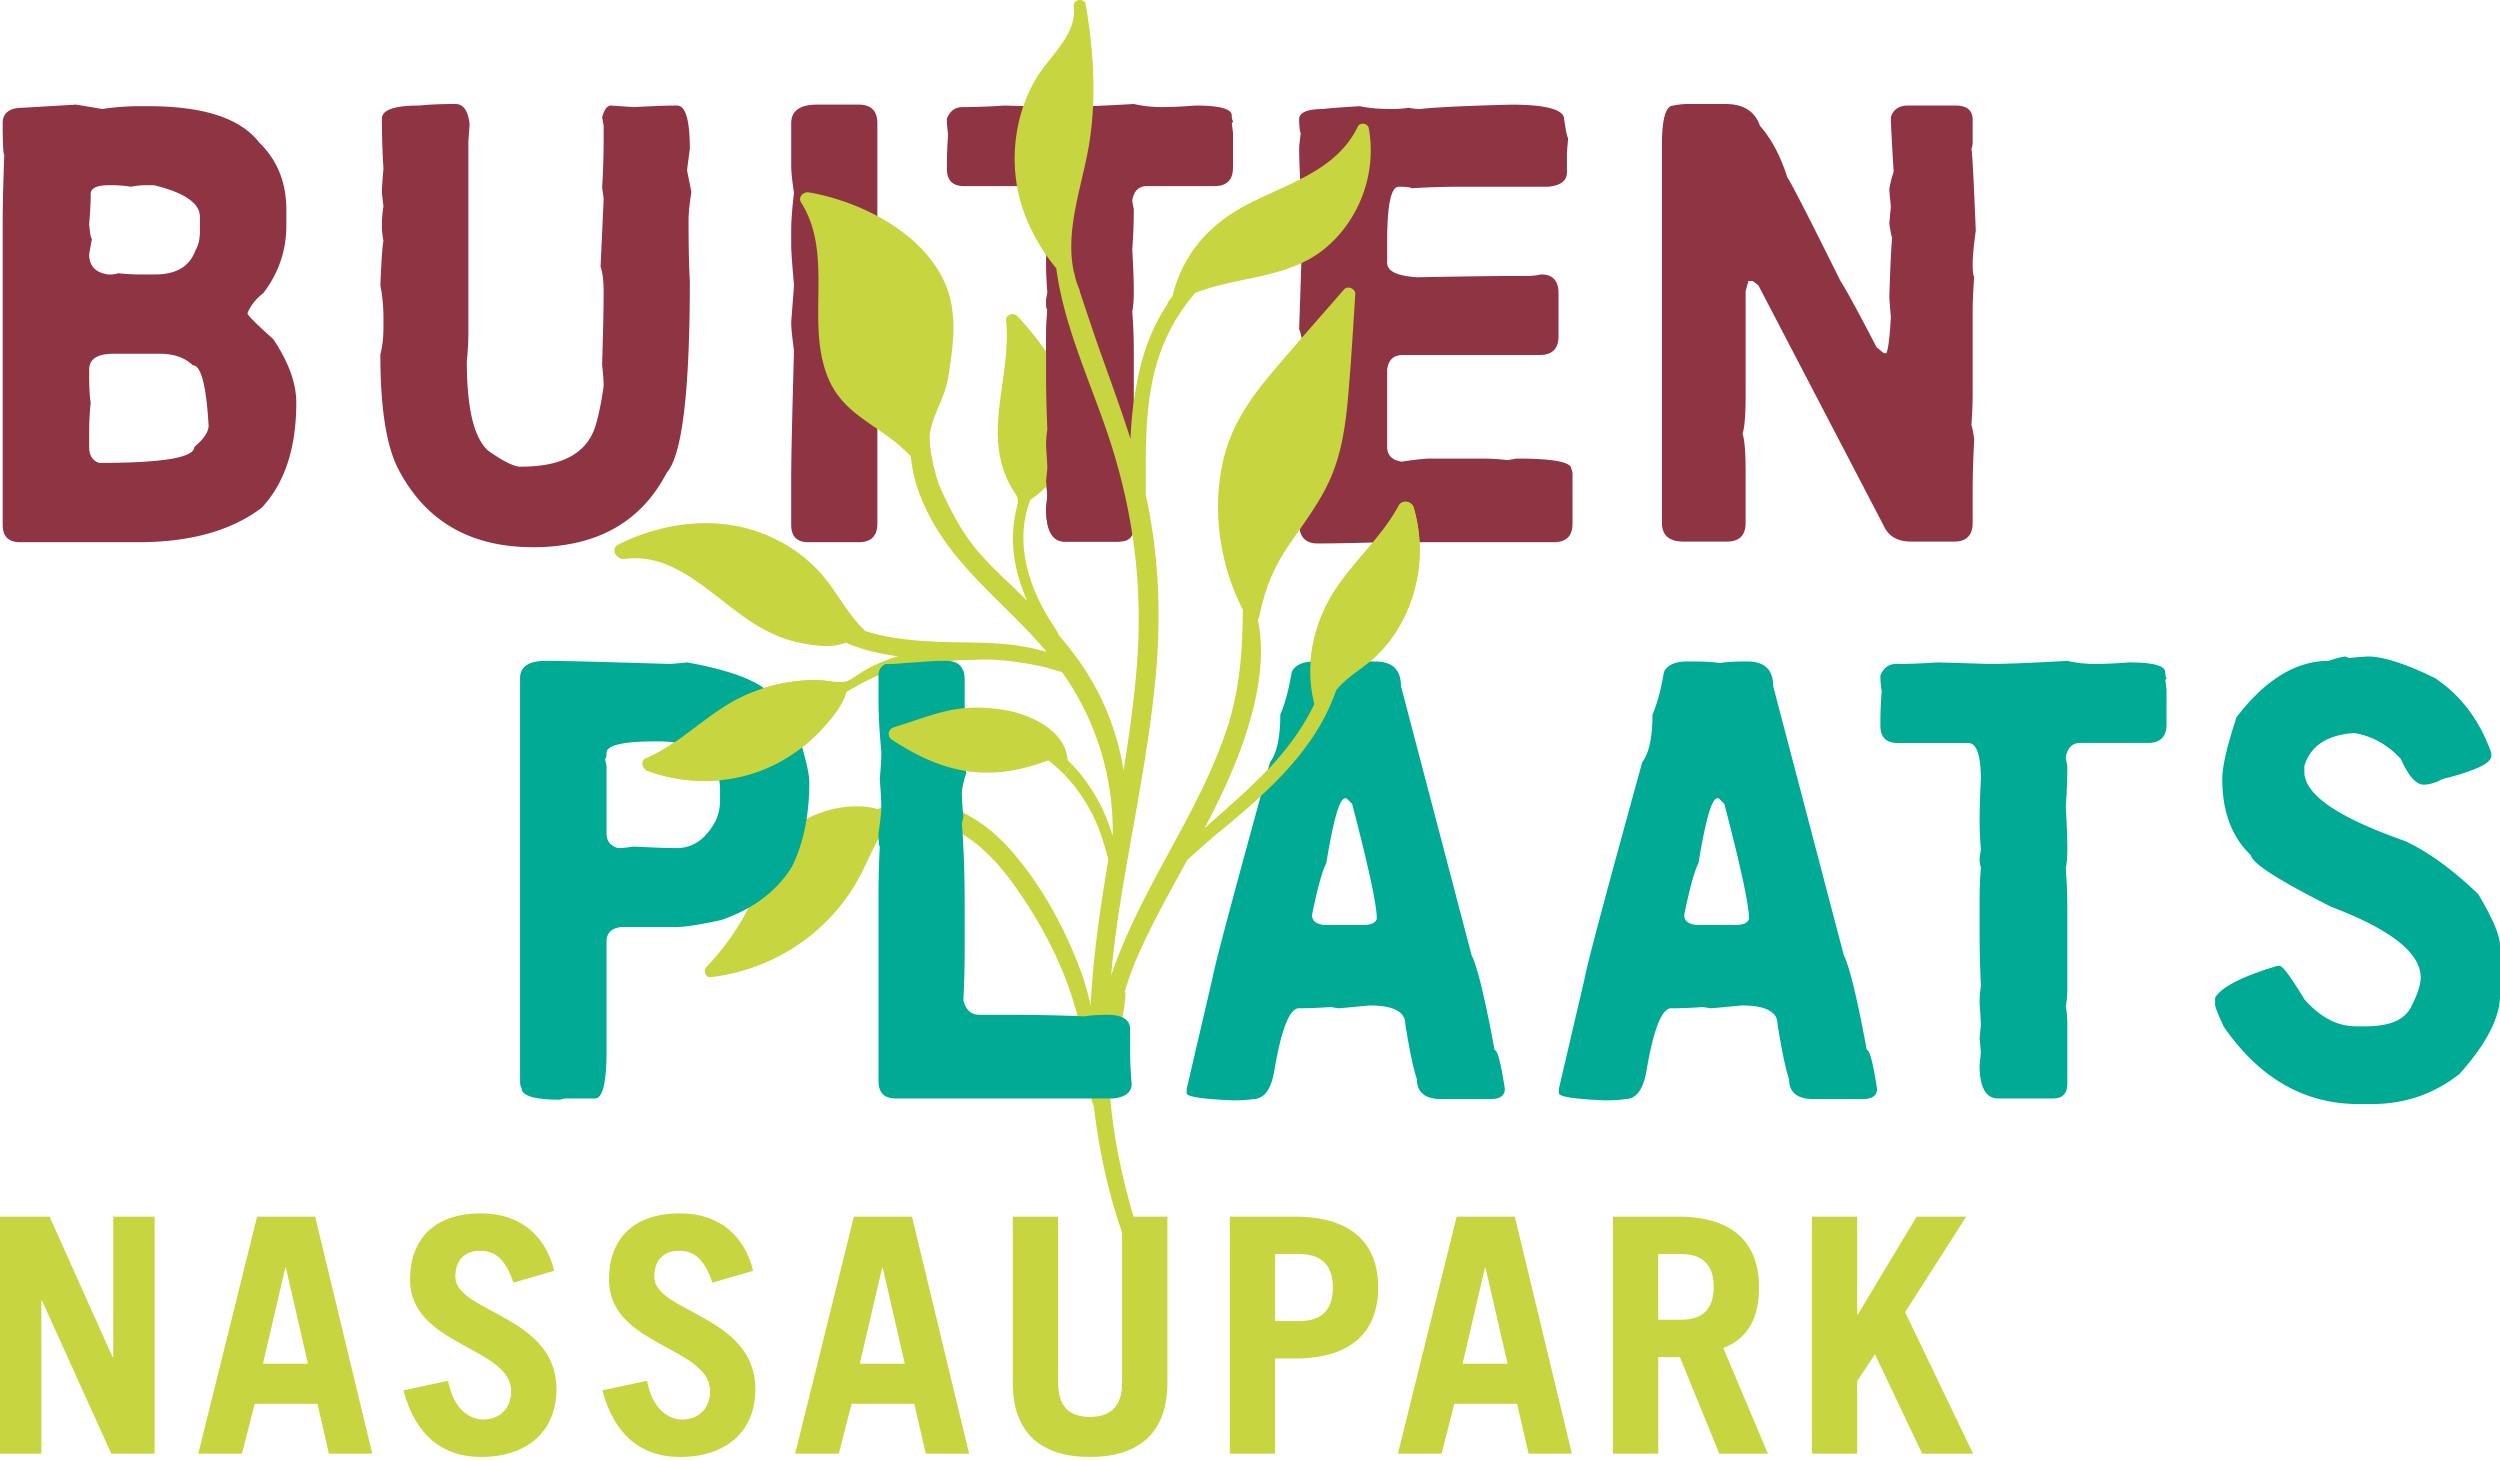
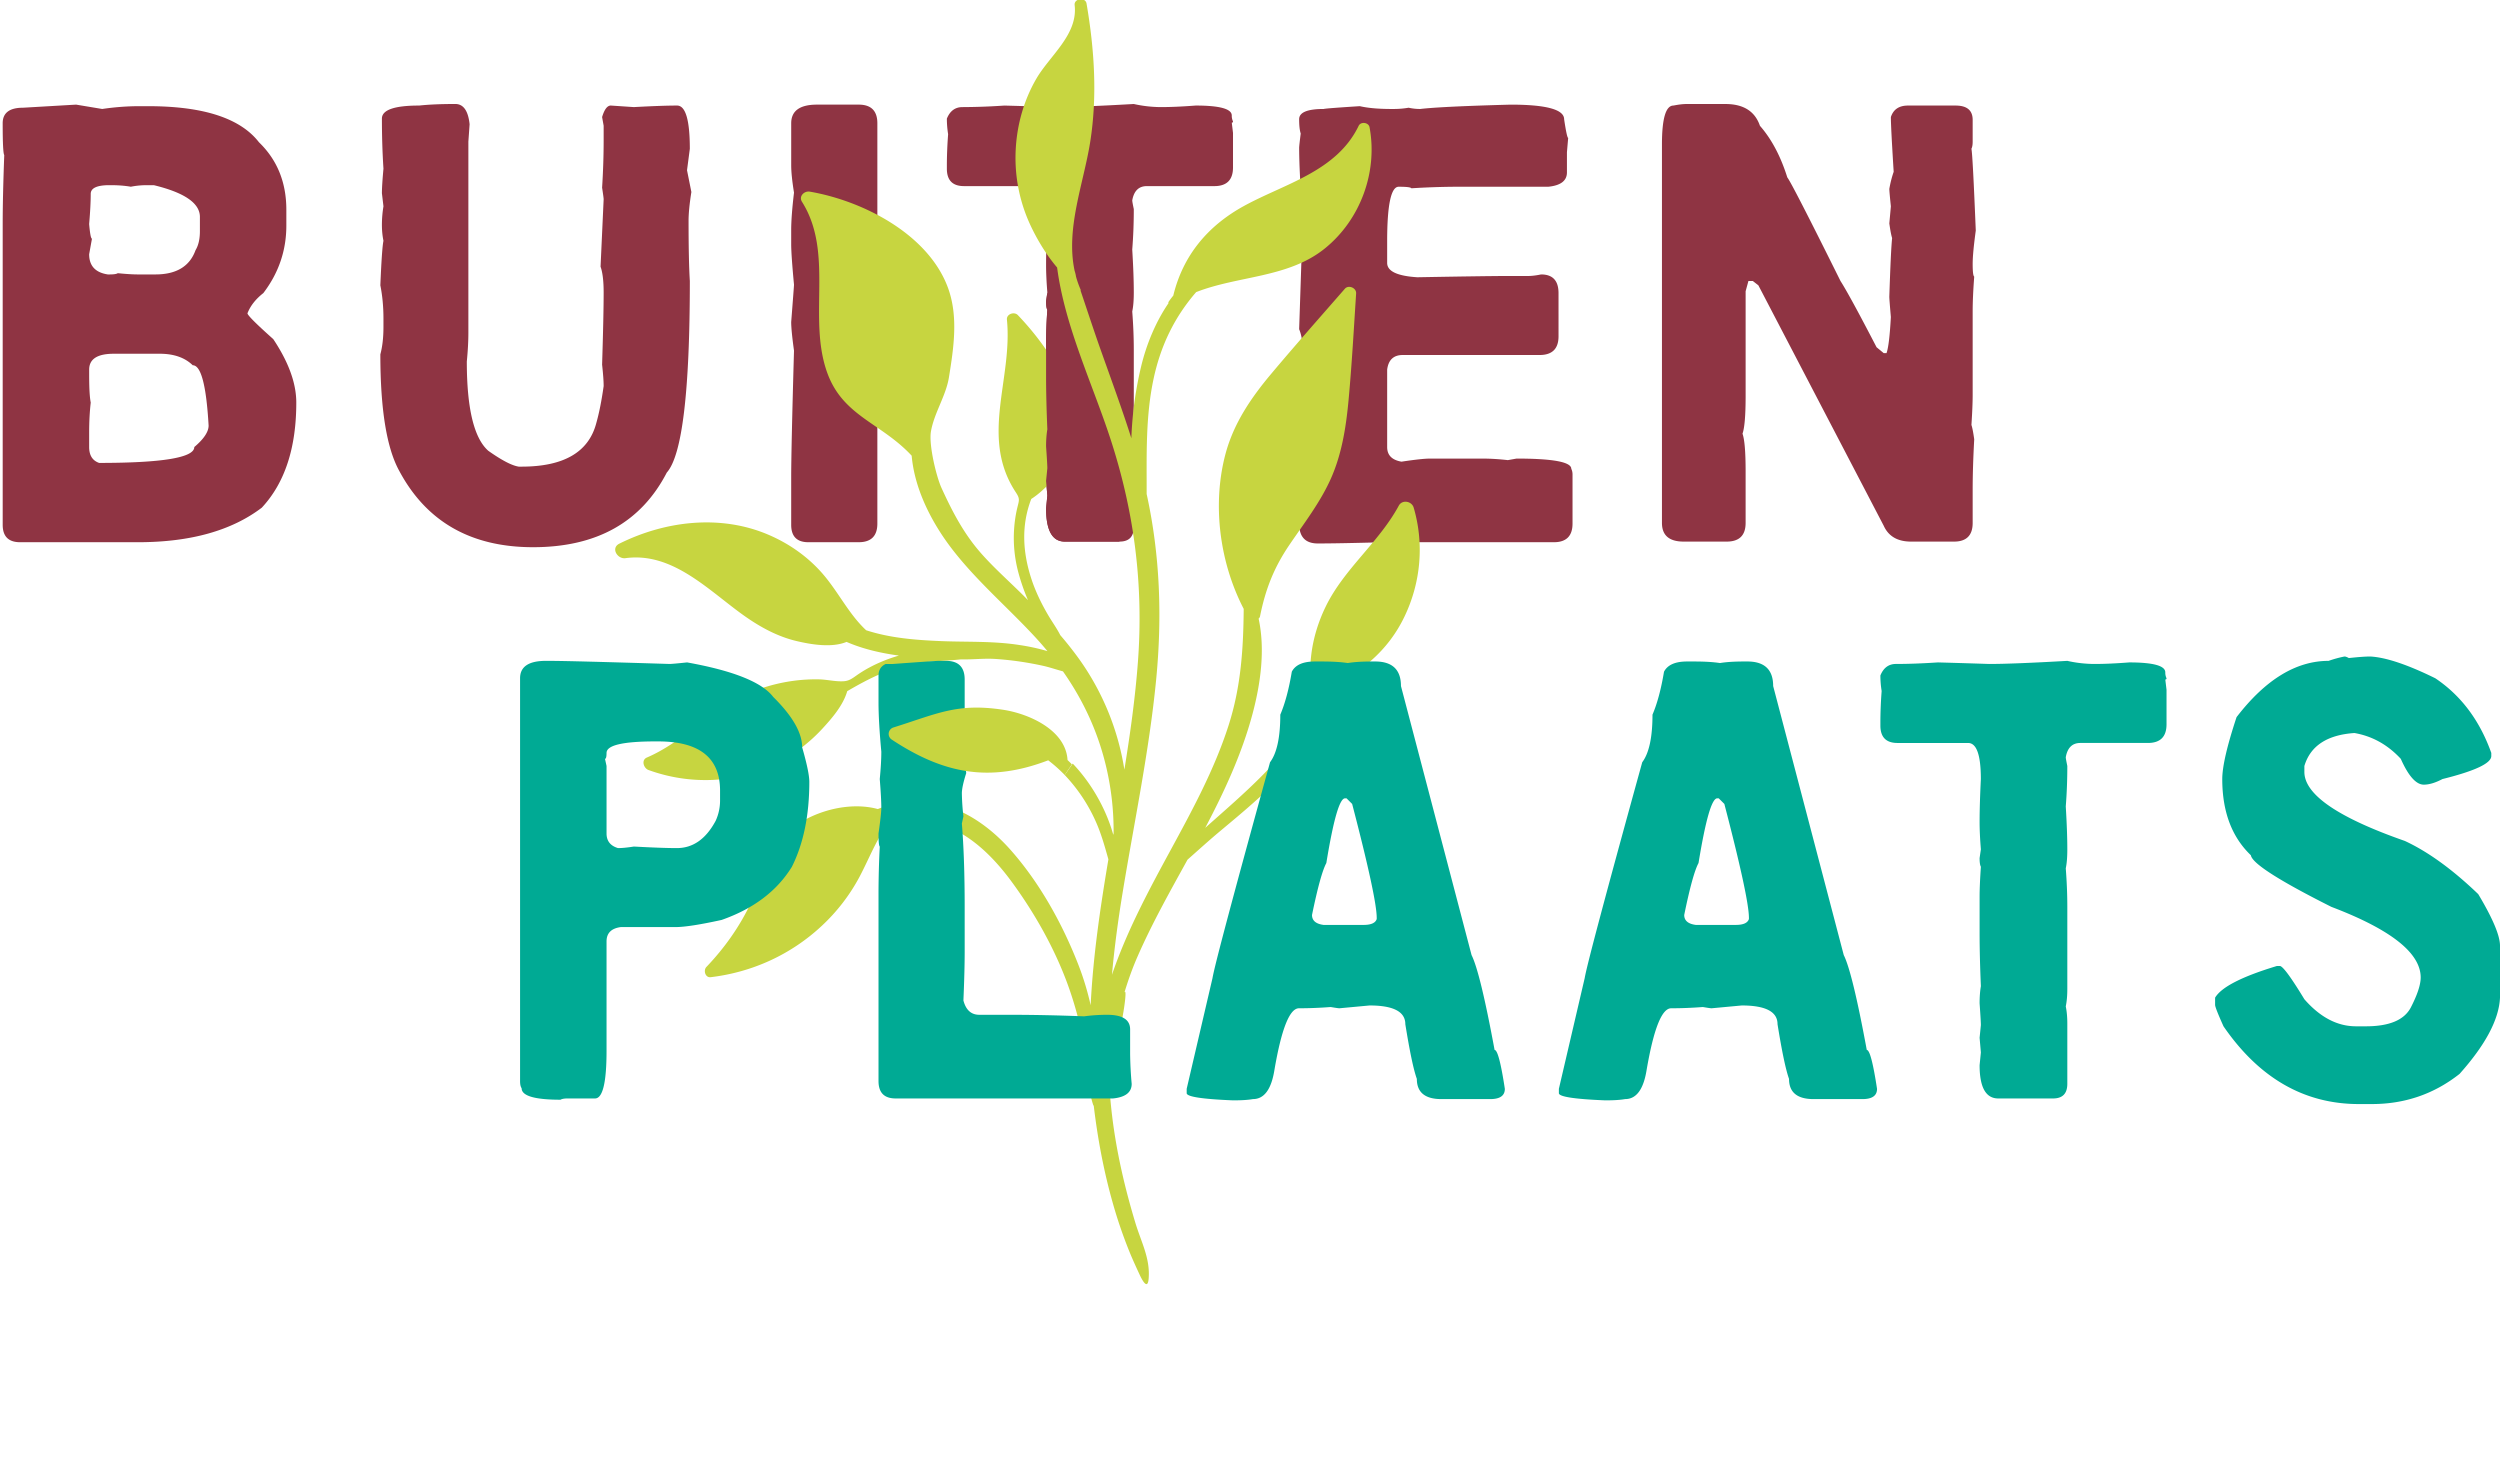
<svg xmlns="http://www.w3.org/2000/svg" width="178" height="104" viewBox="0 0 178 104">
  <defs>
    <clipPath id="5e7ta">
      <path d="M0 103.736V0h178v103.736z" />
    </clipPath>
  </defs>
  <g>
    <g>
      <g />
      <g clip-path="url(#5e7ta)">
        <path fill="#8f3443" d="M101.113 7.759c-.28 0-.553-.03-.819-.089a6.19 6.19 0 0 1-1.018.089h-.222c-.915 0-1.66-.067-2.237-.2-1.624.104-2.48.17-2.568.2-1.167 0-1.75.243-1.75.73 0 .444.037.783.111 1.02-.074.59-.11.93-.11 1.018 0 1.019.073 2.554.22 4.606-.073.384-.11.657-.11.82 0 .28.036.553.11.819l-.22 6.665c.146.37.22.746.22 1.13 0 .132-.073 1.461-.22 3.986v2.37c0 1.387.036 2.856.11 4.406-.074.354-.11 1.004-.11 1.948 0 .946.442 1.418 1.328 1.418.974 0 2.547-.03 4.717-.089.236 0 .405.03.51.089.59-.06 1.07-.089 1.439-.089h10.142c.885 0 1.328-.443 1.328-1.329V33.78c0-.148-.03-.28-.088-.399 0-.487-1.3-.73-3.898-.73l-.62.11c-.65-.074-1.262-.11-1.838-.11h-3.698c-.384 0-1.063.074-2.037.22-.68-.117-1.019-.464-1.019-1.04v-5.514c.089-.694.458-1.04 1.107-1.04h9.744c.9 0 1.35-.444 1.35-1.33V20.87c0-.886-.412-1.33-1.24-1.33-.368.075-.678.111-.93.111h-1.417c-1.033 0-3.188.03-6.466.09-1.432-.09-2.148-.43-2.148-1.02v-1.528c0-2.598.273-3.897.82-3.897.56 0 .863.037.907.11a55.698 55.698 0 0 1 3.19-.11h6.554c.886-.088 1.329-.428 1.329-1.019v-1.44l.088-1.018c-.059 0-.155-.443-.288-1.329 0-.693-1.27-1.04-3.808-1.04-3.293.088-5.44.192-6.445.31zM75.19 7.626a583.17 583.17 0 0 0-3.676-.11 45.87 45.87 0 0 1-2.99.11c-.516 0-.885.273-1.107.82 0 .369.03.738.089 1.107-.06.797-.089 1.55-.089 2.258v.2c0 .827.406 1.24 1.218 1.24h5.027c.605 0 .908.856.908 2.569-.059 1.21-.089 2.229-.089 3.055 0 .562.03 1.211.09 1.949l-.09.62c0 .31.03.517.09.62a33.68 33.68 0 0 0-.09 2.148v2.57c0 1.106.03 2.369.09 3.786-.06.354-.09.76-.09 1.218.06.87.09 1.388.09 1.55l-.09.908.09 1.04-.09.909c0 1.58.444 2.369 1.33 2.369h3.897c.678 0 1.018-.347 1.018-1.04v-4.297c0-.457-.037-.864-.11-1.218.073-.354.11-.767.11-1.24v-5.846c0-.886-.037-1.801-.11-2.746.073-.34.11-.79.11-1.351 0-.826-.037-1.845-.11-3.056.073-.915.11-1.874.11-2.879-.074-.354-.11-.56-.11-.62.118-.678.465-1.018 1.04-1.018h4.806c.885 0 1.328-.443 1.328-1.329V9.464l-.088-.73c.059 0 .088-.03.088-.09a.928.928 0 0 1-.088-.42c0-.473-.856-.709-2.569-.709-.96.074-1.78.11-2.458.11a8.97 8.97 0 0 1-1.949-.22c-2.583.147-4.429.22-5.536.22zm-17.018-.177c-1.226 0-1.838.443-1.838 1.329v2.989c0 .473.066 1.122.199 1.949-.133 1.122-.2 2.008-.2 2.657v1.019c0 .502.067 1.461.2 2.879 0 .059-.066.944-.2 2.657 0 .398.067 1.078.2 2.037-.133 4.68-.2 7.692-.2 9.035v3.366c0 .827.407 1.24 1.218 1.24h3.588c.886 0 1.329-.443 1.329-1.329V17.281c0-.28.036-.65.11-1.107-.074-.074-.11-.347-.11-.82V8.777c0-.885-.443-1.328-1.329-1.328zm-30.98.996c0 1.226.036 2.414.11 3.565-.074.813-.11 1.396-.11 1.75l.11.93c-.074.443-.11.886-.11 1.329 0 .384.036.76.11 1.13-.074.339-.147 1.394-.221 3.166.147.738.221 1.528.221 2.37v.597c0 .753-.074 1.403-.221 1.949 0 3.912.45 6.68 1.35 8.304 1.935 3.617 5.109 5.426 9.523 5.426 4.518 0 7.691-1.772 9.522-5.315 1.093-1.225 1.64-5.772 1.64-13.641-.06-.975-.09-2.406-.09-4.296 0-.517.067-1.196.2-2.038l-.31-1.55.2-1.528c0-2.052-.304-3.078-.909-3.078-.694 0-1.72.037-3.078.11l-1.639-.11c-.251 0-.457.274-.62.82l.11.62v1.018c0 1.093-.036 2.222-.11 3.388.074.488.11.761.11.82l-.22 4.805c.147.414.22 1.027.22 1.838 0 1.048-.036 2.76-.11 5.138.074.679.11 1.188.11 1.527-.147 1.049-.324 1.935-.53 2.658-.547 2.052-2.318 3.078-5.315 3.078h-.2c-.487-.074-1.21-.45-2.17-1.13-1.018-.9-1.528-3.018-1.528-6.355.074-.753.111-1.431.111-2.037V10.084l.088-1.24c-.103-.96-.442-1.44-1.018-1.44-1.034 0-1.89.038-2.569.111-1.771 0-2.657.31-2.657.93zM11.376 25.187c1.004 0 1.786.273 2.347.819.59 0 .967 1.432 1.13 4.296 0 .443-.34.952-1.019 1.528 0 .753-2.259 1.13-6.776 1.13-.473-.163-.71-.54-.71-1.13v-1.019c0-.782.038-1.498.112-2.148-.074-.368-.111-1.018-.111-1.948v-.4c0-.752.583-1.128 1.75-1.128zM7.789 13.184h.088c.531 0 1.011.037 1.44.111a5.74 5.74 0 0 1 1.129-.11h.51c2.184.53 3.277 1.284 3.277 2.258v1.019c0 .56-.104 1.011-.31 1.35-.414 1.152-1.366 1.728-2.857 1.728h-1.24c-.37 0-.85-.03-1.44-.089-.088.06-.288.089-.598.089h-.11c-.886-.133-1.33-.613-1.33-1.44l.2-1.107c-.074 0-.14-.347-.2-1.04.075-.886.112-1.602.112-2.149 0-.413.443-.62 1.328-.62zM1.631 7.67c-.96 0-1.44.37-1.44 1.107 0 1.418.038 2.17.112 2.26-.074 1.978-.111 3.616-.111 4.915v21.414c0 .827.413 1.24 1.24 1.24h8.393c3.72 0 6.658-.82 8.813-2.458 1.64-1.757 2.458-4.252 2.458-7.485 0-1.373-.546-2.878-1.639-4.517-1.225-1.093-1.837-1.705-1.837-1.838.206-.532.583-1.011 1.13-1.44 1.091-1.431 1.638-3.033 1.638-4.805v-1.13c0-1.948-.65-3.55-1.95-4.805-1.328-1.712-3.956-2.568-7.882-2.568h-.62c-.872 0-1.758.066-2.658.199l-1.86-.31zm117.52-.155c-.546 0-.82.923-.82 2.768v26.95c0 .886.517 1.329 1.55 1.329h3.057c.9 0 1.35-.443 1.35-1.329v-3.698c0-1.358-.074-2.244-.221-2.657.147-.413.222-1.307.222-2.68v-7.462l.199-.731h.31l.398.31 8.925 17.118c.34.752.989 1.129 1.948 1.129h3.056c.886 0 1.329-.443 1.329-1.329v-2.37c0-1.032.037-2.228.11-3.587-.073-.516-.14-.856-.198-1.018.058-.886.088-1.602.088-2.148v-5.935c0-.679.037-1.506.11-2.48-.073-.045-.11-.347-.11-.908 0-.502.074-1.292.221-2.37-.147-3.631-.25-5.572-.31-5.824.06-.118.089-.287.089-.509v-1.55c0-.679-.406-1.019-1.218-1.019h-3.388c-.635 0-1.041.274-1.218.82 0 .457.066 1.757.2 3.897-.134.384-.237.79-.31 1.218 0 .118.036.531.11 1.24l-.11 1.218c.073.517.14.864.199 1.041-.06.546-.126 1.941-.2 4.185 0 .104.037.583.11 1.44-.073 1.343-.176 2.2-.309 2.568h-.2l-.509-.42c-1.27-2.45-2.126-4.023-2.569-4.717-2.317-4.665-3.58-7.123-3.786-7.374-.473-1.506-1.122-2.732-1.949-3.676-.354-1.034-1.174-1.55-2.458-1.55h-2.768c-.251 0-.561.037-.93.11" />
      </g>
      <g clip-path="url(#5e7ta)">
-         <path fill="#c7d540" d="M129.007 103.502V86.626h3.225v6.965h.047l4.184-6.965h3.53l-4.348 6.802 4.839 10.074h-3.624l-3.365-7.082-1.263 1.916v5.166zm-10.94-9.537h1.66c1.426 0 2.29-.7 2.29-2.337 0-1.636-.864-2.338-2.29-2.338h-1.66zm4.348 9.537l-2.805-6.872h-1.542v6.872h-3.226V86.626h4.675c3.88 0 5.727 1.87 5.727 5.049 0 2.103-.749 3.623-2.548 4.3l3.178 7.527zm-22.884 0l4.185-16.876h4.137l4.067 16.876h-3.085l-.819-3.553h-4.464l-.912 3.553zm4.605-6.405h3.203l-1.567-6.825h-.046zm-13.35-3.038h1.73c1.59 0 2.384-.795 2.384-2.384 0-1.59-.794-2.385-2.384-2.385h-1.73zm-3.225 9.443V86.626h4.651c3.974 0 5.914 1.87 5.914 5.049 0 3.178-1.94 5.049-5.914 5.049h-1.426v6.778zM75.336 86.626V98.43c0 1.613.701 2.454 2.267 2.454 1.566 0 2.291-.841 2.291-2.454V86.626h3.225v11.827c0 3.717-2.197 5.283-5.516 5.283s-5.493-1.566-5.493-5.283V86.626zm-18.723 16.876l4.184-16.876h4.137l4.067 16.876h-3.085l-.818-3.553h-4.465l-.911 3.553zm4.605-6.405h3.202l-1.566-6.825h-.047zm-10.496-5.773c-.537-1.59-1.238-2.268-2.36-2.268-1.146 0-1.777.702-1.777 1.847 0 2.548 7.2 2.735 7.2 8.018 0 2.898-1.987 4.815-5.377 4.815-2.617 0-4.651-1.426-5.516-4.745l3.179-.678c.374 2.034 1.543 2.758 2.501 2.758 1.122 0 1.987-.748 1.987-2.01 0-3.18-7.2-3.226-7.2-7.947 0-2.899 1.73-4.722 5.073-4.722 2.875 0 4.628 1.706 5.189 4.09zm-14.165 0c-.537-1.59-1.238-2.268-2.36-2.268-1.146 0-1.777.702-1.777 1.847 0 2.548 7.2 2.735 7.2 8.018 0 2.898-1.987 4.815-5.377 4.815-2.618 0-4.651-1.426-5.516-4.745l3.179-.678c.374 2.034 1.543 2.758 2.501 2.758 1.122 0 1.987-.748 1.987-2.01 0-3.18-7.2-3.226-7.2-7.947 0-2.899 1.73-4.722 5.073-4.722 2.875 0 4.628 1.706 5.19 4.09zm-22.439 12.178l4.184-16.876h4.137l4.068 16.876H23.42l-.818-3.553h-4.464l-.912 3.553zm4.605-6.405h3.202l-1.566-6.825h-.047zM0 103.502V86.626h3.53L8.017 96.63h.047V86.626h2.946v16.876H7.924L2.992 92.609h-.047v10.893z" />
-       </g>
+         </g>
      <g clip-path="url(#5e7ta)">
-         <path fill="#c7d540" d="M75.808 55.181a11.732 11.732 0 0 1 2.176 3.234c.416.907.67 1.837.934 2.772-.581 3.452-1.093 6.907-1.263 10.388-.222-.998-.52-1.98-.893-2.931-1.135-2.9-2.75-5.811-4.826-8.149-1.74-1.959-4.151-3.52-6.86-3.437-.793.024-1.722.2-2.576.547-2.37-.65-5.521.399-6.994 2.225-1.041 1.291-1.357 3.013-2.057 4.484-.798 1.68-1.87 3.19-3.152 4.532-.231.242-.087.776.302.73 2.95-.35 5.697-1.6 7.878-3.625a13.345 13.345 0 0 0 2.745-3.567c.7-1.338 1.157-2.58 2.022-3.76a6.807 6.807 0 0 1 2.825-.146c2.503.384 4.483 2.298 5.927 4.255 1.651 2.24 3.099 4.8 4.045 7.416.478 1.32.837 2.676 1.111 4.052.291 1.463.216 3.101.697 4.508.004.01.018.01.023-.003.28 2.358.717 4.703 1.369 6.988a33.34 33.34 0 0 0 1.169 3.413c.225.553.474 1.094.725 1.636.147.317.576 1.189.649.293.117-1.443-.529-2.592-.943-3.96-.754-2.492-1.342-5.024-1.657-7.612a38.378 38.378 0 0 1-.16-1.609c.046-1.177.104-2.327.453-3.512.492-1.672.811-4.072.585-3.682.26-.861.563-1.717.937-2.57 1.038-2.37 2.306-4.62 3.553-6.883.776-.686 1.544-1.384 2.332-2.042 1.573-1.314 3.156-2.624 4.55-4.132 1.262-1.365 2.4-2.886 3.173-4.584.185-.406.372-.85.534-1.311.666-.838 1.767-1.484 2.498-2.12a9.68 9.68 0 0 0 2.372-3.144c1.153-2.416 1.397-5.162.643-7.733-.136-.464-.817-.588-1.06-.139-1.418 2.62-3.888 4.487-5.199 7.175-1.071 2.196-1.405 4.619-.816 6.943-.069.154-.14.308-.221.46-.892 1.697-2.08 3.204-3.42 4.568-1.31 1.332-2.732 2.551-4.126 3.794l-.06.054c1.366-2.59 2.611-5.28 3.368-8.114.572-2.146.914-4.57.433-6.784a.281.281 0 0 0 .101-.163c.383-1.913.984-3.454 2.088-5.082 1.04-1.532 2.191-3.012 2.952-4.713.798-1.786 1.092-3.73 1.27-5.664.23-2.504.37-5.019.532-7.529.026-.397-.54-.635-.803-.333-1.755 2.014-3.53 4.013-5.247 6.06-1.438 1.713-2.673 3.527-3.254 5.713-.949 3.573-.423 7.7 1.3 11.017-.025 2.835-.189 5.523-1.078 8.3-1.008 3.145-2.586 6.04-4.156 8.931-1.46 2.688-2.915 5.395-3.955 8.28-.065.178-.128.36-.191.541.174-1.942.437-3.882.754-5.817.83-5.067 1.9-10.107 2.395-15.223.431-4.454.274-8.852-.679-13.188.006-2.758-.088-5.515.502-8.244.52-2.407 1.526-4.407 3.023-6.133 3.02-1.18 6.558-1.003 9.163-3.108 2.532-2.046 3.776-5.442 3.182-8.63-.065-.35-.621-.422-.776-.101-1.57 3.263-5.266 4.109-8.187 5.718-2.58 1.421-4.326 3.535-5.011 6.37-.114.138-.225.281-.329.437a.134.134 0 0 0-.017.111c-.927 1.356-1.565 2.945-1.932 4.448a25.925 25.925 0 0 0-.707 5.159c-.663-2.083-1.419-4.135-2.15-6.194-.518-1.454-.996-2.927-1.493-4.393.013.021.023.042.035.063.006.01.02.002.016-.009a6.94 6.94 0 0 1-.35-.978 2.315 2.315 0 0 0-.098-.409c-.645-3.013.64-6.219 1.107-9.16.521-3.282.3-6.61-.258-9.87-.08-.473-.904-.369-.847.115.245 2.091-1.759 3.577-2.723 5.23-.89 1.525-1.378 3.27-1.472 5.03a11.34 11.34 0 0 0 .91 5.104c.46 1.059 1.185 2.322 2.037 3.317.553 4.233 2.561 8.368 3.846 12.351 1.663 5.153 2.31 10.31 1.908 15.714-.192 2.575-.551 5.134-.965 7.688a18.503 18.503 0 0 0-3.208-7.858 25.215 25.215 0 0 0-1.356-1.72c-.244-.483-.566-.925-.845-1.395-.497-.843-.929-1.729-1.229-2.662-.607-1.886-.707-3.782.008-5.64 1.033-.66 2.044-1.875 2.643-2.942.579-1.032.646-2.178.398-3.318-.56-2.565-2.213-4.96-3.996-6.83-.255-.269-.818-.08-.778.321.422 4.262-1.951 8.38.636 12.302.309.467.23.56.096 1.122-.116.487-.187.99-.221 1.49a9.5 9.5 0 0 0 .31 3.115c.16.595.389 1.272.679 1.946-1.12-1.158-2.45-2.288-3.494-3.517-1.15-1.355-1.928-2.863-2.667-4.48-.348-.76-.92-3.05-.746-4.03.235-1.328 1.066-2.513 1.28-3.845.337-2.106.683-4.346-.082-6.402-1.418-3.807-6.064-6.167-9.827-6.813-.394-.068-.803.33-.555.723 2.29 3.633.405 8.204 1.776 12.112 1.109 3.161 3.839 3.604 6.033 5.964.174 1.969 1.007 3.848 2.02 5.432 1.871 2.925 4.72 5.202 7.027 7.763.213.237.42.479.622.722a14.453 14.453 0 0 0-1.94-.427c-1.89-.302-3.723-.21-5.632-.287-1.796-.074-3.622-.214-5.338-.773-1.173-1.096-1.865-2.508-2.886-3.77-1.081-1.335-2.499-2.359-4.076-3.032-3.422-1.462-7.342-.988-10.61.636-.629.311-.143 1.113.435 1.034 3.354-.46 5.93 2.306 8.423 4.077 1.139.81 2.375 1.493 3.742 1.82 1.051.25 2.519.5 3.577.064 1.18.513 2.452.8 3.728.974-.724.21-1.428.488-2.092.844a8.972 8.972 0 0 0-.943.582c-.284.2-.516.374-.878.4-.574.043-1.182-.118-1.76-.132-.615-.013-1.23.022-1.839.104-1.21.163-2.395.51-3.503 1.023-2.517 1.164-4.377 3.342-6.93 4.438-.422.181-.23.764.117.89 2.939 1.065 6.2.956 9.02-.43a11.479 11.479 0 0 0 3.365-2.522c.675-.734 1.477-1.658 1.762-2.662 1.477-.863 2.964-1.629 4.672-1.94 1.106-.2 2.28-.202 3.422-.324.865.022 1.649-.088 2.513-.027 1.118.077 2.226.24 3.322.481.468.103.95.269 1.432.4 1.462 2.08 2.524 4.373 3.105 6.917.345 1.51.514 3.05.5 4.597l-.022.126c-.529-1.914-1.625-3.757-2.888-5.074" />
+         <path fill="#c7d540" d="M75.808 55.181a11.732 11.732 0 0 1 2.176 3.234c.416.907.67 1.837.934 2.772-.581 3.452-1.093 6.907-1.263 10.388-.222-.998-.52-1.98-.893-2.931-1.135-2.9-2.75-5.811-4.826-8.149-1.74-1.959-4.151-3.52-6.86-3.437-.793.024-1.722.2-2.576.547-2.37-.65-5.521.399-6.994 2.225-1.041 1.291-1.357 3.013-2.057 4.484-.798 1.68-1.87 3.19-3.152 4.532-.231.242-.087.776.302.73 2.95-.35 5.697-1.6 7.878-3.625a13.345 13.345 0 0 0 2.745-3.567c.7-1.338 1.157-2.58 2.022-3.76a6.807 6.807 0 0 1 2.825-.146c2.503.384 4.483 2.298 5.927 4.255 1.651 2.24 3.099 4.8 4.045 7.416.478 1.32.837 2.676 1.111 4.052.291 1.463.216 3.101.697 4.508.004.01.018.01.023-.003.28 2.358.717 4.703 1.369 6.988a33.34 33.34 0 0 0 1.169 3.413c.225.553.474 1.094.725 1.636.147.317.576 1.189.649.293.117-1.443-.529-2.592-.943-3.96-.754-2.492-1.342-5.024-1.657-7.612a38.378 38.378 0 0 1-.16-1.609c.046-1.177.104-2.327.453-3.512.492-1.672.811-4.072.585-3.682.26-.861.563-1.717.937-2.57 1.038-2.37 2.306-4.62 3.553-6.883.776-.686 1.544-1.384 2.332-2.042 1.573-1.314 3.156-2.624 4.55-4.132 1.262-1.365 2.4-2.886 3.173-4.584.185-.406.372-.85.534-1.311.666-.838 1.767-1.484 2.498-2.12a9.68 9.68 0 0 0 2.372-3.144c1.153-2.416 1.397-5.162.643-7.733-.136-.464-.817-.588-1.06-.139-1.418 2.62-3.888 4.487-5.199 7.175-1.071 2.196-1.405 4.619-.816 6.943-.069.154-.14.308-.221.46-.892 1.697-2.08 3.204-3.42 4.568-1.31 1.332-2.732 2.551-4.126 3.794c1.366-2.59 2.611-5.28 3.368-8.114.572-2.146.914-4.57.433-6.784a.281.281 0 0 0 .101-.163c.383-1.913.984-3.454 2.088-5.082 1.04-1.532 2.191-3.012 2.952-4.713.798-1.786 1.092-3.73 1.27-5.664.23-2.504.37-5.019.532-7.529.026-.397-.54-.635-.803-.333-1.755 2.014-3.53 4.013-5.247 6.06-1.438 1.713-2.673 3.527-3.254 5.713-.949 3.573-.423 7.7 1.3 11.017-.025 2.835-.189 5.523-1.078 8.3-1.008 3.145-2.586 6.04-4.156 8.931-1.46 2.688-2.915 5.395-3.955 8.28-.065.178-.128.36-.191.541.174-1.942.437-3.882.754-5.817.83-5.067 1.9-10.107 2.395-15.223.431-4.454.274-8.852-.679-13.188.006-2.758-.088-5.515.502-8.244.52-2.407 1.526-4.407 3.023-6.133 3.02-1.18 6.558-1.003 9.163-3.108 2.532-2.046 3.776-5.442 3.182-8.63-.065-.35-.621-.422-.776-.101-1.57 3.263-5.266 4.109-8.187 5.718-2.58 1.421-4.326 3.535-5.011 6.37-.114.138-.225.281-.329.437a.134.134 0 0 0-.017.111c-.927 1.356-1.565 2.945-1.932 4.448a25.925 25.925 0 0 0-.707 5.159c-.663-2.083-1.419-4.135-2.15-6.194-.518-1.454-.996-2.927-1.493-4.393.013.021.023.042.035.063.006.01.02.002.016-.009a6.94 6.94 0 0 1-.35-.978 2.315 2.315 0 0 0-.098-.409c-.645-3.013.64-6.219 1.107-9.16.521-3.282.3-6.61-.258-9.87-.08-.473-.904-.369-.847.115.245 2.091-1.759 3.577-2.723 5.23-.89 1.525-1.378 3.27-1.472 5.03a11.34 11.34 0 0 0 .91 5.104c.46 1.059 1.185 2.322 2.037 3.317.553 4.233 2.561 8.368 3.846 12.351 1.663 5.153 2.31 10.31 1.908 15.714-.192 2.575-.551 5.134-.965 7.688a18.503 18.503 0 0 0-3.208-7.858 25.215 25.215 0 0 0-1.356-1.72c-.244-.483-.566-.925-.845-1.395-.497-.843-.929-1.729-1.229-2.662-.607-1.886-.707-3.782.008-5.64 1.033-.66 2.044-1.875 2.643-2.942.579-1.032.646-2.178.398-3.318-.56-2.565-2.213-4.96-3.996-6.83-.255-.269-.818-.08-.778.321.422 4.262-1.951 8.38.636 12.302.309.467.23.56.096 1.122-.116.487-.187.99-.221 1.49a9.5 9.5 0 0 0 .31 3.115c.16.595.389 1.272.679 1.946-1.12-1.158-2.45-2.288-3.494-3.517-1.15-1.355-1.928-2.863-2.667-4.48-.348-.76-.92-3.05-.746-4.03.235-1.328 1.066-2.513 1.28-3.845.337-2.106.683-4.346-.082-6.402-1.418-3.807-6.064-6.167-9.827-6.813-.394-.068-.803.33-.555.723 2.29 3.633.405 8.204 1.776 12.112 1.109 3.161 3.839 3.604 6.033 5.964.174 1.969 1.007 3.848 2.02 5.432 1.871 2.925 4.72 5.202 7.027 7.763.213.237.42.479.622.722a14.453 14.453 0 0 0-1.94-.427c-1.89-.302-3.723-.21-5.632-.287-1.796-.074-3.622-.214-5.338-.773-1.173-1.096-1.865-2.508-2.886-3.77-1.081-1.335-2.499-2.359-4.076-3.032-3.422-1.462-7.342-.988-10.61.636-.629.311-.143 1.113.435 1.034 3.354-.46 5.93 2.306 8.423 4.077 1.139.81 2.375 1.493 3.742 1.82 1.051.25 2.519.5 3.577.064 1.18.513 2.452.8 3.728.974-.724.21-1.428.488-2.092.844a8.972 8.972 0 0 0-.943.582c-.284.2-.516.374-.878.4-.574.043-1.182-.118-1.76-.132-.615-.013-1.23.022-1.839.104-1.21.163-2.395.51-3.503 1.023-2.517 1.164-4.377 3.342-6.93 4.438-.422.181-.23.764.117.89 2.939 1.065 6.2.956 9.02-.43a11.479 11.479 0 0 0 3.365-2.522c.675-.734 1.477-1.658 1.762-2.662 1.477-.863 2.964-1.629 4.672-1.94 1.106-.2 2.28-.202 3.422-.324.865.022 1.649-.088 2.513-.027 1.118.077 2.226.24 3.322.481.468.103.95.269 1.432.4 1.462 2.08 2.524 4.373 3.105 6.917.345 1.51.514 3.05.5 4.597l-.022.126c-.529-1.914-1.625-3.757-2.888-5.074" />
      </g>
      <g clip-path="url(#5e7ta)">
        <path fill="#00aa94" d="M141.657 47.275a582.23 582.23 0 0 0-3.676-.111c-1.122.074-2.119.11-2.99.11-.516 0-.885.274-1.107.82 0 .37.03.738.089 1.107-.06.797-.089 1.55-.089 2.259v.2c0 .826.406 1.24 1.218 1.24h5.027c.605 0 .908.856.908 2.568-.059 1.21-.089 2.23-.089 3.056 0 .561.03 1.21.09 1.949l-.09.62c0 .31.03.517.09.62-.06.886-.09 1.602-.09 2.148v2.569c0 1.107.03 2.37.09 3.787-.06.354-.09.76-.09 1.217.06.872.09 1.388.09 1.55l-.09.908.09 1.041-.09.908c0 1.58.443 2.37 1.33 2.37h3.897c.678 0 1.018-.347 1.018-1.041v-4.296c0-.458-.037-.864-.11-1.218.073-.355.11-.768.11-1.24V64.57c0-.886-.037-1.801-.11-2.746.073-.34.11-.79.11-1.351 0-.827-.037-1.845-.11-3.056.073-.915.11-1.875.11-2.879-.074-.354-.11-.56-.11-.62.117-.679.465-1.019 1.04-1.019h4.806c.886 0 1.328-.443 1.328-1.328v-2.458l-.088-.731c.059 0 .088-.03.088-.089a.928.928 0 0 1-.088-.42c0-.473-.856-.709-2.569-.709-.96.074-1.78.11-2.458.11a8.95 8.95 0 0 1-1.949-.22c-2.583.147-4.429.22-5.536.22zm-20.722 14.172c.502-3.07.945-4.606 1.329-4.606h.11l.4.399c1.165 4.473 1.749 7.175 1.749 8.105v.088c-.09.28-.399.42-.93.42h-2.857c-.547-.073-.82-.309-.82-.708.399-1.948.738-3.18 1.019-3.698zm-2.458-13.619c-.207 1.24-.48 2.26-.82 3.056 0 1.61-.243 2.739-.73 3.388-2.584 9.36-3.95 14.483-4.097 15.369l-1.838 7.883v.31c0 .251 1.093.421 3.277.51h.111c.546 0 .99-.03 1.329-.089.797 0 1.306-.687 1.528-2.06.502-2.937 1.085-4.406 1.75-4.406.723 0 1.475-.03 2.258-.089.354.06.56.089.62.089l2.148-.2c1.697 0 2.547.443 2.547 1.33.31 1.933.583 3.232.819 3.896 0 .96.583 1.44 1.75 1.44h3.476c.694 0 1.04-.243 1.04-.73-.28-1.846-.523-2.769-.73-2.769-.68-3.676-1.225-5.927-1.639-6.754l-5.026-19.155c0-1.166-.613-1.75-1.838-1.75h-.2c-.723 0-1.306.037-1.75.111-.486-.074-1.099-.11-1.837-.11h-.51c-.84 0-1.387.243-1.638.73zm-24.042 13.62c.501-3.071.944-4.607 1.328-4.607h.111l.399.399c1.166 4.473 1.749 7.175 1.749 8.105v.088c-.089.28-.399.42-.93.42h-2.857c-.546-.073-.82-.309-.82-.708.4-1.948.74-3.18 1.02-3.698zm-2.459-13.62c-.206 1.24-.48 2.26-.819 3.056 0 1.61-.243 2.739-.73 3.388-2.584 9.36-3.95 14.483-4.097 15.369l-1.838 7.883v.31c0 .251 1.092.421 3.277.51h.11c.547 0 .99-.03 1.33-.089.797 0 1.306-.687 1.528-2.06.501-2.937 1.084-4.406 1.749-4.406.723 0 1.476-.03 2.259-.089.354.06.56.089.62.089l2.148-.2c1.697 0 2.546.443 2.546 1.33.31 1.933.583 3.232.82 3.896 0 .96.583 1.44 1.749 1.44h3.477c.694 0 1.04-.243 1.04-.73-.28-1.846-.524-2.769-.73-2.769-.68-3.676-1.226-5.927-1.639-6.754l-5.027-19.155c0-1.166-.612-1.75-1.838-1.75h-.2c-.723 0-1.305.037-1.749.111-.487-.074-1.1-.11-1.837-.11h-.51c-.841 0-1.388.243-1.639.73zm-28.407-.553h-.51c-.34.162-.509.435-.509.82v1.926c0 .9.067 2.067.2 3.498 0 .547-.038 1.196-.111 1.949.073.916.11 1.595.11 2.038 0 .295-.066.907-.199 1.837 0 .576.03.886.089.93a69.365 69.365 0 0 0-.089 3.19V76.97c0 .827.406 1.24 1.218 1.24h15.48c.885-.089 1.328-.435 1.328-1.041a26.886 26.886 0 0 1-.111-2.148v-1.728c0-.693-.546-1.04-1.639-1.04-.546 0-1.092.037-1.638.11-1.86-.073-3.632-.11-5.315-.11h-2.148c-.576 0-.952-.34-1.13-1.019.06-1.417.09-2.576.09-3.477V64.57c0-2.318-.067-4.296-.2-5.935l.11-.51a16.33 16.33 0 0 1-.11-1.638c0-.31.103-.79.31-1.44-.074-.693-.11-1.24-.11-1.638v-5.027c0-.886-.444-1.329-1.33-1.329h-.509c-.163 0-1.255.074-3.277.222zm-20.383 6.333c0-.546 1.158-.82 3.476-.82h.2c2.937 0 4.406 1.167 4.406 3.5v.708c0 .502-.103.982-.31 1.44-.694 1.299-1.616 1.948-2.768 1.948-.68 0-1.698-.036-3.056-.11-.472.074-.849.11-1.13.11-.546-.162-.818-.509-.818-1.04v-4.806l-.111-.51c.073 0 .11-.14.11-.42zm-4.319-6.555c-1.225 0-1.838.414-1.838 1.24v28.678c0 .236.037.406.111.509 0 .546.922.82 2.768.82.103-.06.273-.09.51-.09h1.948c.546 0 .82-1.129.82-3.388v-7.794c0-.59.339-.93 1.018-1.02h3.898c.634 0 1.727-.168 3.277-.508 2.273-.797 3.942-2.06 5.005-3.787.826-1.653 1.24-3.668 1.24-6.046 0-.457-.17-1.276-.51-2.458 0-1.033-.686-2.228-2.06-3.587-.796-1.048-2.841-1.867-6.133-2.458-.709.074-1.122.11-1.24.11-4.769-.147-7.604-.22-8.504-.22zm126.931 0c-2.318 0-4.503 1.337-6.555 4.008-.679 2.053-1.018 3.521-1.018 4.407 0 2.318.679 4.127 2.037 5.426.089.575 2 1.801 5.735 3.676 4.237 1.609 6.356 3.285 6.356 5.027 0 .517-.236 1.232-.709 2.147-.472.886-1.535 1.329-3.188 1.329h-.71c-1.328 0-2.553-.642-3.675-1.927-.96-1.579-1.543-2.369-1.75-2.369h-.199c-2.495.753-3.964 1.506-4.407 2.259v.509c0 .133.2.642.598 1.528 2.54 3.691 5.75 5.536 9.633 5.536h.93c2.348 0 4.43-.715 6.245-2.148 1.845-2.066 2.805-3.875 2.879-5.425v-3.698c0-.723-.517-1.95-1.55-3.676-1.83-1.757-3.573-3.02-5.226-3.787-4.77-1.668-7.153-3.307-7.153-4.916v-.42c.428-1.433 1.617-2.215 3.565-2.348 1.27.221 2.37.834 3.3 1.838.546 1.225 1.092 1.838 1.638 1.838.384 0 .827-.133 1.33-.399 2.317-.576 3.476-1.122 3.476-1.639v-.22c-.827-2.319-2.156-4.09-3.986-5.316-1.979-.974-3.521-1.49-4.628-1.55-.34 0-.85.037-1.528.11-.133-.073-.237-.11-.31-.11a8.164 8.164 0 0 0-1.13.31" />
      </g>
      <g clip-path="url(#5e7ta)">
        <path fill="#c7d540" d="M76.318 54.422c-.1-.105-.205-.207-.309-.308-.125-2.144-2.76-3.303-4.595-3.58-3.278-.498-4.71.294-7.8 1.261a.482.482 0 0 0-.113.87c3.729 2.46 6.993 3.051 11.132 1.469.417.318.81.668 1.175 1.047" />
      </g>
      <g clip-path="url(#5e7ta)">
-         <path fill="#c7d540" d="M60.899 48.169c-.284.2-.516.374-.878.4-.574.042-1.182-.118-1.76-.131-.615-.014-1.23.02-1.839.103-1.21.163-2.395.51-3.503 1.023-2.517 1.164-4.377 3.342-6.93 4.438-.422.181-.23.764.117.89 2.939 1.065 6.2.956 9.02-.43a11.485 11.485 0 0 0 3.365-2.522c.675-.734 1.476-1.658 1.761-2.661" />
-       </g>
+         </g>
      <g clip-path="url(#5e7ta)">
        <path fill="#8f3443" d="M74.57 20.824l-.089.62c0 .31.03.517.09.62a33.68 33.68 0 0 0-.09 2.148v2.57c0 1.106.03 2.369.09 3.786-.06.354-.09.76-.09 1.218.06.87.09 1.387.09 1.55l-.09.908.09 1.04-.09.909c0 1.58.444 2.369 1.33 2.369h3.897" />
      </g>
      <g clip-path="url(#5e7ta)">
-         <path fill="#c7d540" d="M86.884 59.166c1.573-1.314 3.156-2.624 4.55-4.132 1.262-1.365 2.4-2.886 3.173-4.584.185-.406.372-.85.534-1.311.666-.838 1.767-1.484 2.498-2.12a9.68 9.68 0 0 0 2.372-3.144c1.153-2.416 1.397-5.162.643-7.733-.136-.464-.817-.588-1.06-.139-1.418 2.62-3.888 4.487-5.199 7.175-1.071 2.196-1.405 4.619-.816 6.943a8.13 8.13 0 0 1-.221.46c-.892 1.697-2.08 3.204-3.42 4.568-1.31 1.332-2.732 2.551-4.126 3.794" />
-       </g>
+         </g>
    </g>
  </g>
</svg>